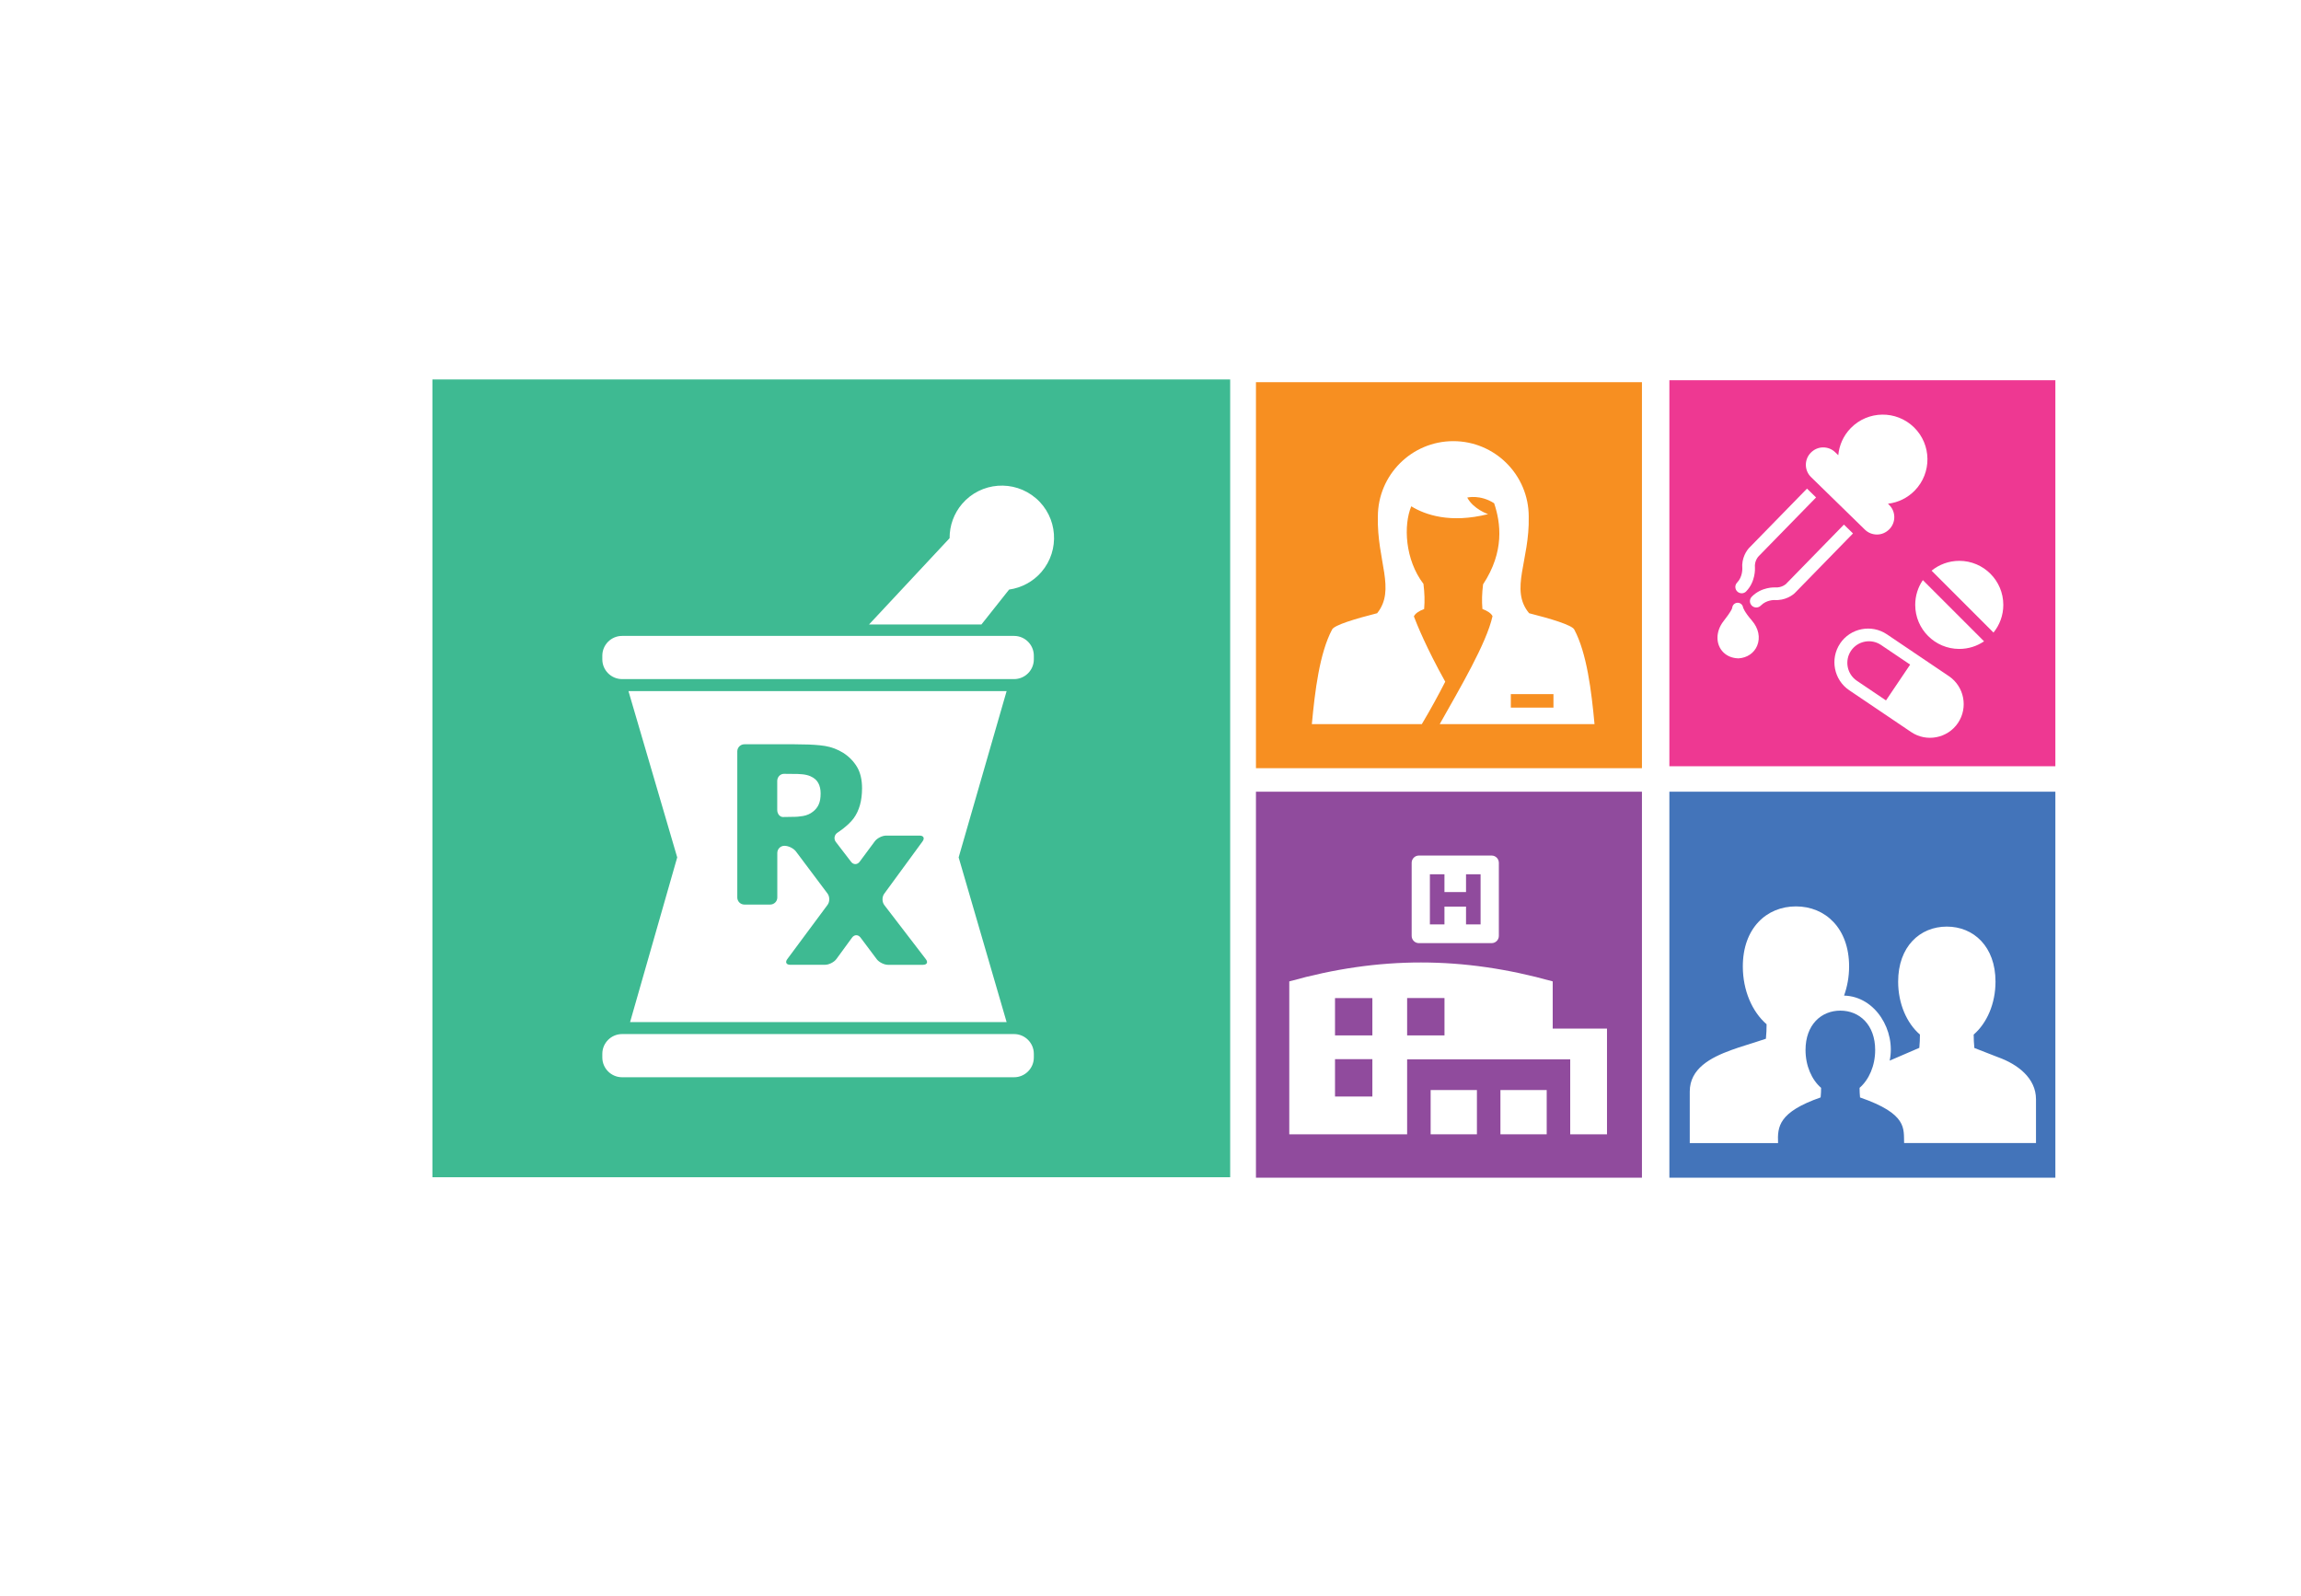
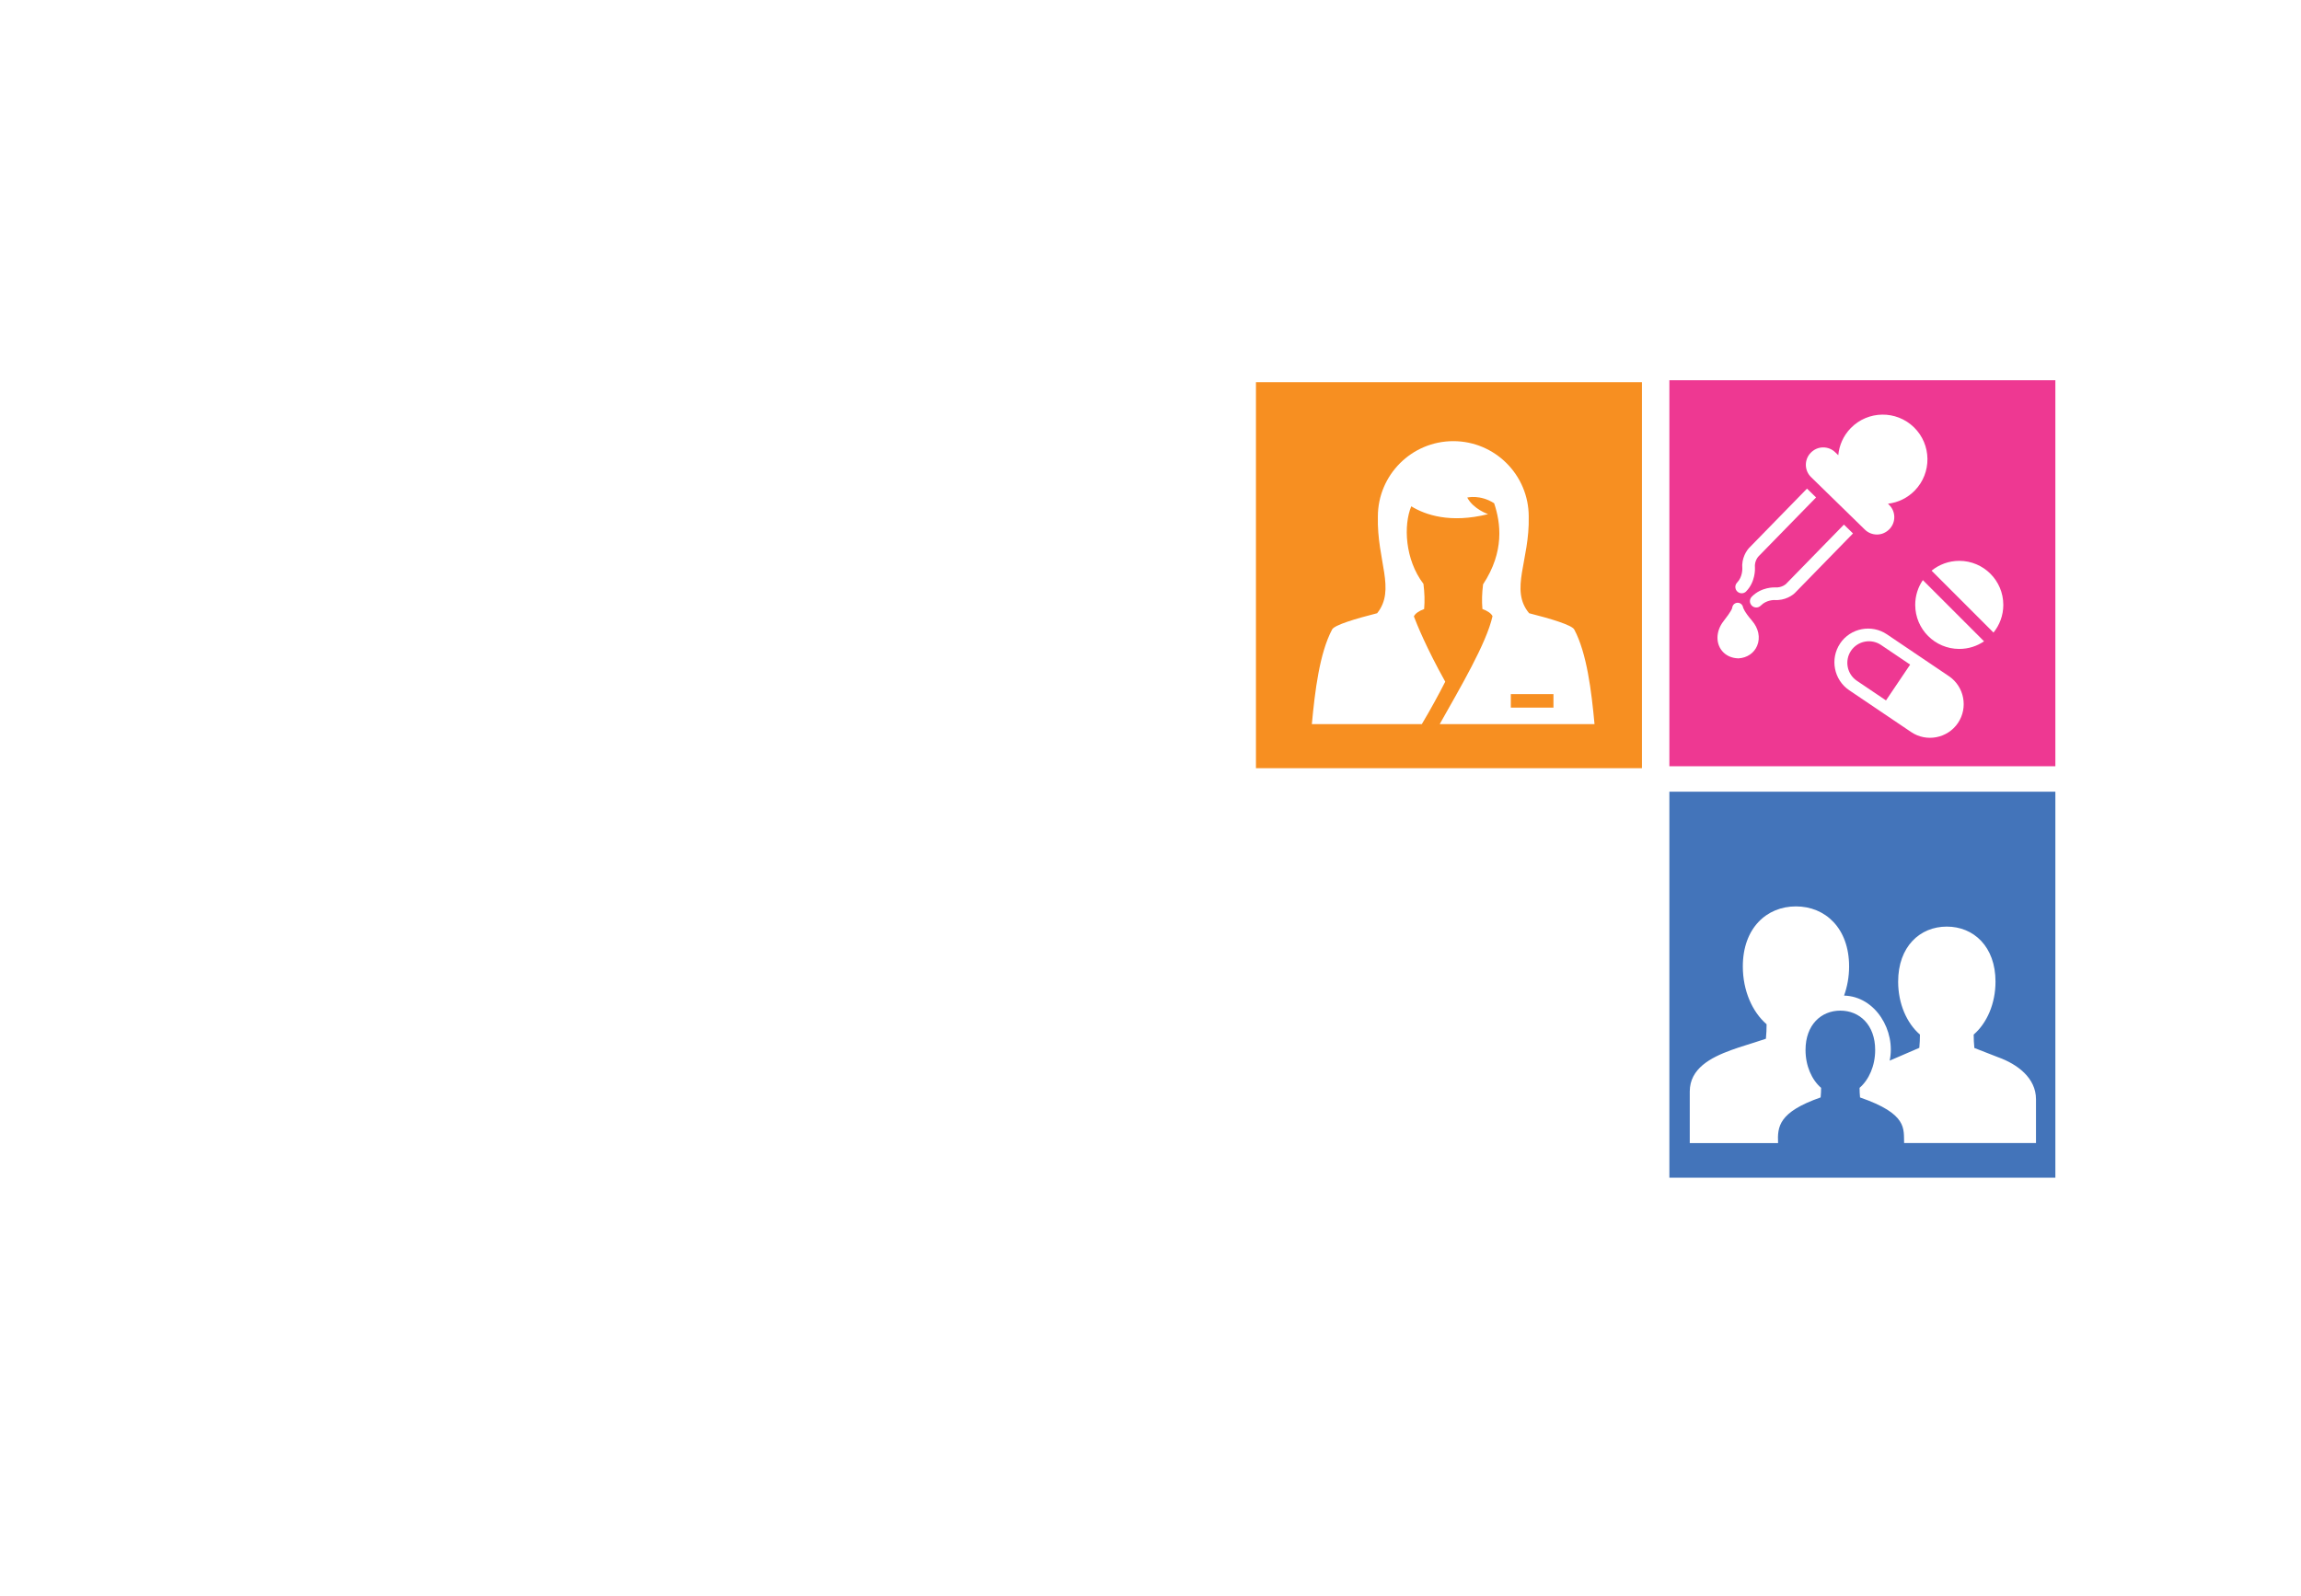
<svg xmlns="http://www.w3.org/2000/svg" id="Layer_1" data-name="Layer 1" width="640" height="444" viewBox="0 0 640 444">
  <defs>
    <style>
      .cls-1 {
        fill: #4374ba;
      }

      .cls-2 {
        fill: #ee3892;
      }

      .cls-3 {
        fill: #904b9d;
      }

      .cls-4 {
        fill: #f78f21;
      }

      .cls-5, .cls-6 {
        fill: #fff;
      }

      .cls-6 {
        filter: url(#drop-shadow-1);
      }

      .cls-7 {
        fill: #3eba92;
      }
    </style>
    <filter id="drop-shadow-1" x="0" y="0" width="640" height="444" filterUnits="userSpaceOnUse">
      <feOffset dx="4" dy="4" />
      <feGaussianBlur result="blur" stdDeviation="8" />
      <feFlood flood-color="#656666" flood-opacity=".43" />
      <feComposite in2="blur" operator="in" />
      <feComposite in="SourceGraphic" />
    </filter>
  </defs>
  <rect class="cls-6" x="20.72" y="20.67" width="590.55" height="394.43" />
  <g>
    <g>
-       <rect class="cls-3" x="349.33" y="220.2" width="107.36" height="107.36" />
      <path class="cls-5" d="M391.38,294.64h45.36v20.85h10.23v-29.4h-15.1v-13.13c-25.04-7.01-48.23-7.02-73.27,0v42.53h32.78v-20.85ZM391.38,277.59h10.39v10.39h-10.39v-10.39ZM381.71,304.98h-10.39v-10.39h10.39v10.39ZM381.71,287.99h-10.39v-10.39h10.39v10.39Z" />
      <rect class="cls-5" x="397.92" y="303.18" width="12.87" height="12.31" />
-       <rect class="cls-5" x="417.33" y="303.18" width="12.87" height="12.31" />
      <path class="cls-5" d="M394.65,262.32h20.23c1.11,0,2.01-.9,2.01-2.01v-20.34c0-1.11-.9-2.01-2.01-2.01h-20.23c-1.11,0-2.01.9-2.01,2.01v20.34c0,1.11.9,2.01,2.01,2.01M397.71,243.16h4.05v4.95h6v-4.95h4.05v13.95h-4.05v-4.95h-6v4.95h-4.05v-13.95Z" />
    </g>
    <g>
      <rect class="cls-4" x="349.33" y="106.3" width="107.36" height="107.36" />
      <path class="cls-5" d="M400.46,201.41h43.04c-.85-9.19-2.13-19.73-5.64-26.33-.66-1.23-6.5-2.99-12.55-4.52-5.47-6.57.17-14.59-.11-26.88,0-11.58-9.4-20.98-20.98-20.98s-20.98,9.4-20.98,20.98c-.3,12.3,5.07,20.29-.2,26.88-6.05,1.53-11.87,3.28-12.52,4.51-3.51,6.59-4.79,17.18-5.64,26.33h30.59c2.43-4.08,4.62-8.1,6.51-11.8-5.23-9.36-7.92-16.03-8.72-18.15.34-.79,1.36-1.5,2.85-2.06.19-2.37.13-4.33-.19-6.99-5.15-6.75-5.59-16.32-3.39-21.58,3.88,2.38,10.83,4.81,21.36,2.18,0,0-4.07-1.37-5.79-4.61,0,0,3.57-.92,7.48,1.58,1.84,5.48,2.92,13.44-3.08,22.56-.31,2.59-.37,4.52-.18,6.85,1.44.54,2.45,1.23,2.81,2-1.69,7.59-9.07,20.01-14.68,30.01M420.22,193.05h11.86v3.76h-11.86v-3.76Z" />
    </g>
    <g>
      <rect class="cls-2" x="464.32" y="105.76" width="107.36" height="107.36" />
      <path class="cls-5" d="M557.2,168.24c0-6.76-5.48-12.25-12.25-12.25-2.92,0-5.6,1.03-7.7,2.73l17.22,17.22c1.7-2.1,2.73-4.78,2.73-7.7" />
      <path class="cls-5" d="M532.7,168.24c0,6.76,5.48,12.25,12.25,12.25,2.56,0,4.93-.78,6.89-2.12l-17.02-17.02c-1.34,1.96-2.12,4.33-2.12,6.89" />
      <path class="cls-5" d="M511.82,178.96c-2.89,4.28-1.75,10.14,2.52,13.02l17.23,11.63c4.27,2.89,10.14,1.75,13.02-2.53,2.88-4.28,1.75-10.14-2.53-13.02l-17.23-11.63c-4.28-2.89-10.14-1.75-13.02,2.53M531.29,184.85l-6.72,9.96-8.11-5.47c-2.74-1.85-3.47-5.6-1.62-8.34s5.6-3.47,8.34-1.62l8.11,5.47Z" />
      <path class="cls-5" d="M532.35,118.85c-4.91-4.79-12.79-4.69-17.58.22-2.07,2.12-3.22,4.8-3.47,7.54l-.84-.81c-.91-.89-2.12-1.37-3.4-1.36-1.28.01-2.48.53-3.42,1.49-1.84,1.89-1.81,4.92.08,6.76l14.98,14.62c.91.89,2.12,1.37,3.4,1.36,1.28-.01,2.47-.53,3.42-1.49,1.84-1.89,1.81-4.92-.08-6.76l-.32-.32c2.83-.33,5.44-1.6,7.45-3.66,4.79-4.91,4.69-12.79-.21-17.58" />
      <path class="cls-5" d="M496.89,162.3s-1.17,1.23-3.18,1.08c-.15,0-3.79-.17-6.48,2.59-.68.7-.67,1.81.03,2.49.69.68,1.81.67,2.49-.03,1.55-1.59,3.74-1.54,3.74-1.54,3,.21,5.21-1.33,5.98-2.21l15.92-16.31-2.52-2.46-15.99,16.38Z" />
      <path class="cls-5" d="M485.69,164.47c2.61-2.67,2.45-6.35,2.43-6.57-.19-1.97.98-3.13,1.07-3.23l15.93-16.31-2.52-2.46-15.86,16.25c-.92.85-2.41,3.1-2.13,6.01,0,.02.07,2.31-1.44,3.86-.68.7-.67,1.81.03,2.49.7.68,1.82.67,2.49-.03" />
      <path class="cls-5" d="M487.28,172.6c-2.2-2.52-2.47-3.68-2.47-3.68-.12-.71-.71-1.24-1.43-1.27-.72-.03-1.36.45-1.53,1.14l-.12.49s-.27.85-2.32,3.45c-2.27,2.88-2.28,6.55-.04,8.74h0c1.04,1.01,2.42,1.58,4.1,1.64.02,0,.09,0,.11,0,2.37-.15,4.29-1.46,5.15-3.5.94-2.26.4-4.88-1.45-7" />
    </g>
    <g>
      <rect class="cls-1" x="464.32" y="220.2" width="107.36" height="107.36" />
      <path class="cls-5" d="M506.39,305.21c.09-.92.13-1.78.13-2.64-2.61-2.26-4.33-6.13-4.33-10.53,0-6.98,4.33-10.95,9.68-10.95s9.69,3.97,9.69,10.95c0,4.4-1.73,8.27-4.34,10.53,0,.87.04,1.73.13,2.67,13.32,4.6,12.1,8.73,12.26,12.67h36.68v-12.18c0-5.85-5.07-9.72-10.57-11.69l-6.57-2.56c-.13-1.31-.19-2.52-.19-3.73,3.66-3.16,6.07-8.58,6.07-14.72,0-9.75-6.07-15.31-13.55-15.31s-13.53,5.56-13.53,15.31c0,6.14,2.4,11.56,6.06,14.72,0,1.2-.05,2.4-.17,3.69l-8.25,3.56c1.76-8.26-3.9-17.86-12.68-18.09.88-2.47,1.4-5.2,1.4-8.1,0-10.65-6.62-16.71-14.79-16.71s-14.77,6.06-14.77,16.71c0,6.7,2.62,12.62,6.61,16.07,0,1.31-.05,2.61-.19,4.03-4.81,1.61-6.82,2.12-9.64,3.15-5.79,2.11-11.54,5.16-11.54,11.54v14.33h24.56c-.19-4.58.13-8.6,11.84-12.7" />
    </g>
    <g>
-       <rect class="cls-7" x="120.27" y="105.54" width="221.89" height="221.89" />
-       <path class="cls-5" d="M288.12,138.58c-6.08-5.23-15.28-4.54-20.5,1.54-2.29,2.66-3.52,6.07-3.5,9.57l-22.4,23.99h31.26l7.69-9.7c3.48-.49,6.69-2.22,9-4.9,5.22-6.08,4.53-15.27-1.54-20.5" />
      <path class="cls-5" d="M282.06,176.87h-109.04c-3.02,0-5.49,2.47-5.49,5.49v1.03c0,3.02,2.47,5.49,5.49,5.49h109.04c3.02,0,5.49-2.47,5.49-5.49v-1.03c0-3.02-2.47-5.49-5.49-5.49" />
      <path class="cls-5" d="M282.06,287.61h-109.04c-3.02,0-5.49,2.47-5.49,5.49v1.03c0,3.02,2.47,5.49,5.49,5.49h109.04c3.02,0,5.49-2.47,5.49-5.49v-1.03c0-3.02-2.47-5.49-5.49-5.49" />
      <path class="cls-5" d="M225.46,215.92c-.7-.31-1.48-.49-2.34-.57-.86-.07-1.23-.08-1.23-.08-1.09-.03-2.81-.04-3.84-.04s-1.87.89-1.87,1.98v8.06c0,1.08.71,1.97,1.6,1.97s2.5-.03,3.57-.06c0,0,.91-.03,2-.22,1.09-.19,2.01-.6,2.77-1.21.72-.56,1.25-1.22,1.6-2.01.35-.77.53-1.78.53-3.05,0-1.12-.21-2.07-.64-2.88-.43-.81-1.14-1.44-2.14-1.88" />
      <path class="cls-5" d="M174.8,192.22l13.56,46.25-13.11,45.81h104.73l-13.34-45.81,13.34-46.25h-105.18ZM256.71,268.35h-9.71c-1.08,0-2.5-.71-3.15-1.57l-4.51-6.02c-.65-.86-1.71-.86-2.35.02l-4.37,5.98c-.64.86-2.06,1.58-3.13,1.58h-9.72c-1.07,0-1.44-.72-.79-1.58l11.19-15.08c.65-.87.64-2.29-.01-3.16l-8.77-11.69c-.65-.87-2.07-1.58-3.16-1.58h-.06c-1.09,0-1.97.89-1.97,1.97v12.41c0,1.08-.89,1.96-1.97,1.96h-7.2c-1.07,0-1.96-.88-1.96-1.96v-40.65c0-1.08.89-1.97,1.96-1.97h14c1.09,0,2.85.03,3.94.07,0,0,2.66.09,4.5.4,1.84.31,3.53.95,5.09,1.93,1.59,1.02,2.85,2.31,3.8,3.88.94,1.57,1.41,3.56,1.41,5.97,0,3.41-.77,6.18-2.31,8.31-1.54,2.12-4.5,4.01-4.5,4.01-.91.58-1.13,1.76-.46,2.62l4.22,5.5c.66.86,1.73.85,2.38-.02l4.22-5.69c.64-.86,2.06-1.58,3.15-1.58h9.33c1.08,0,1.44.72.8,1.6l-10.67,14.58c-.64.88-.62,2.29.04,3.15l11.54,15.04c.67.85.32,1.56-.77,1.56" />
    </g>
  </g>
</svg>